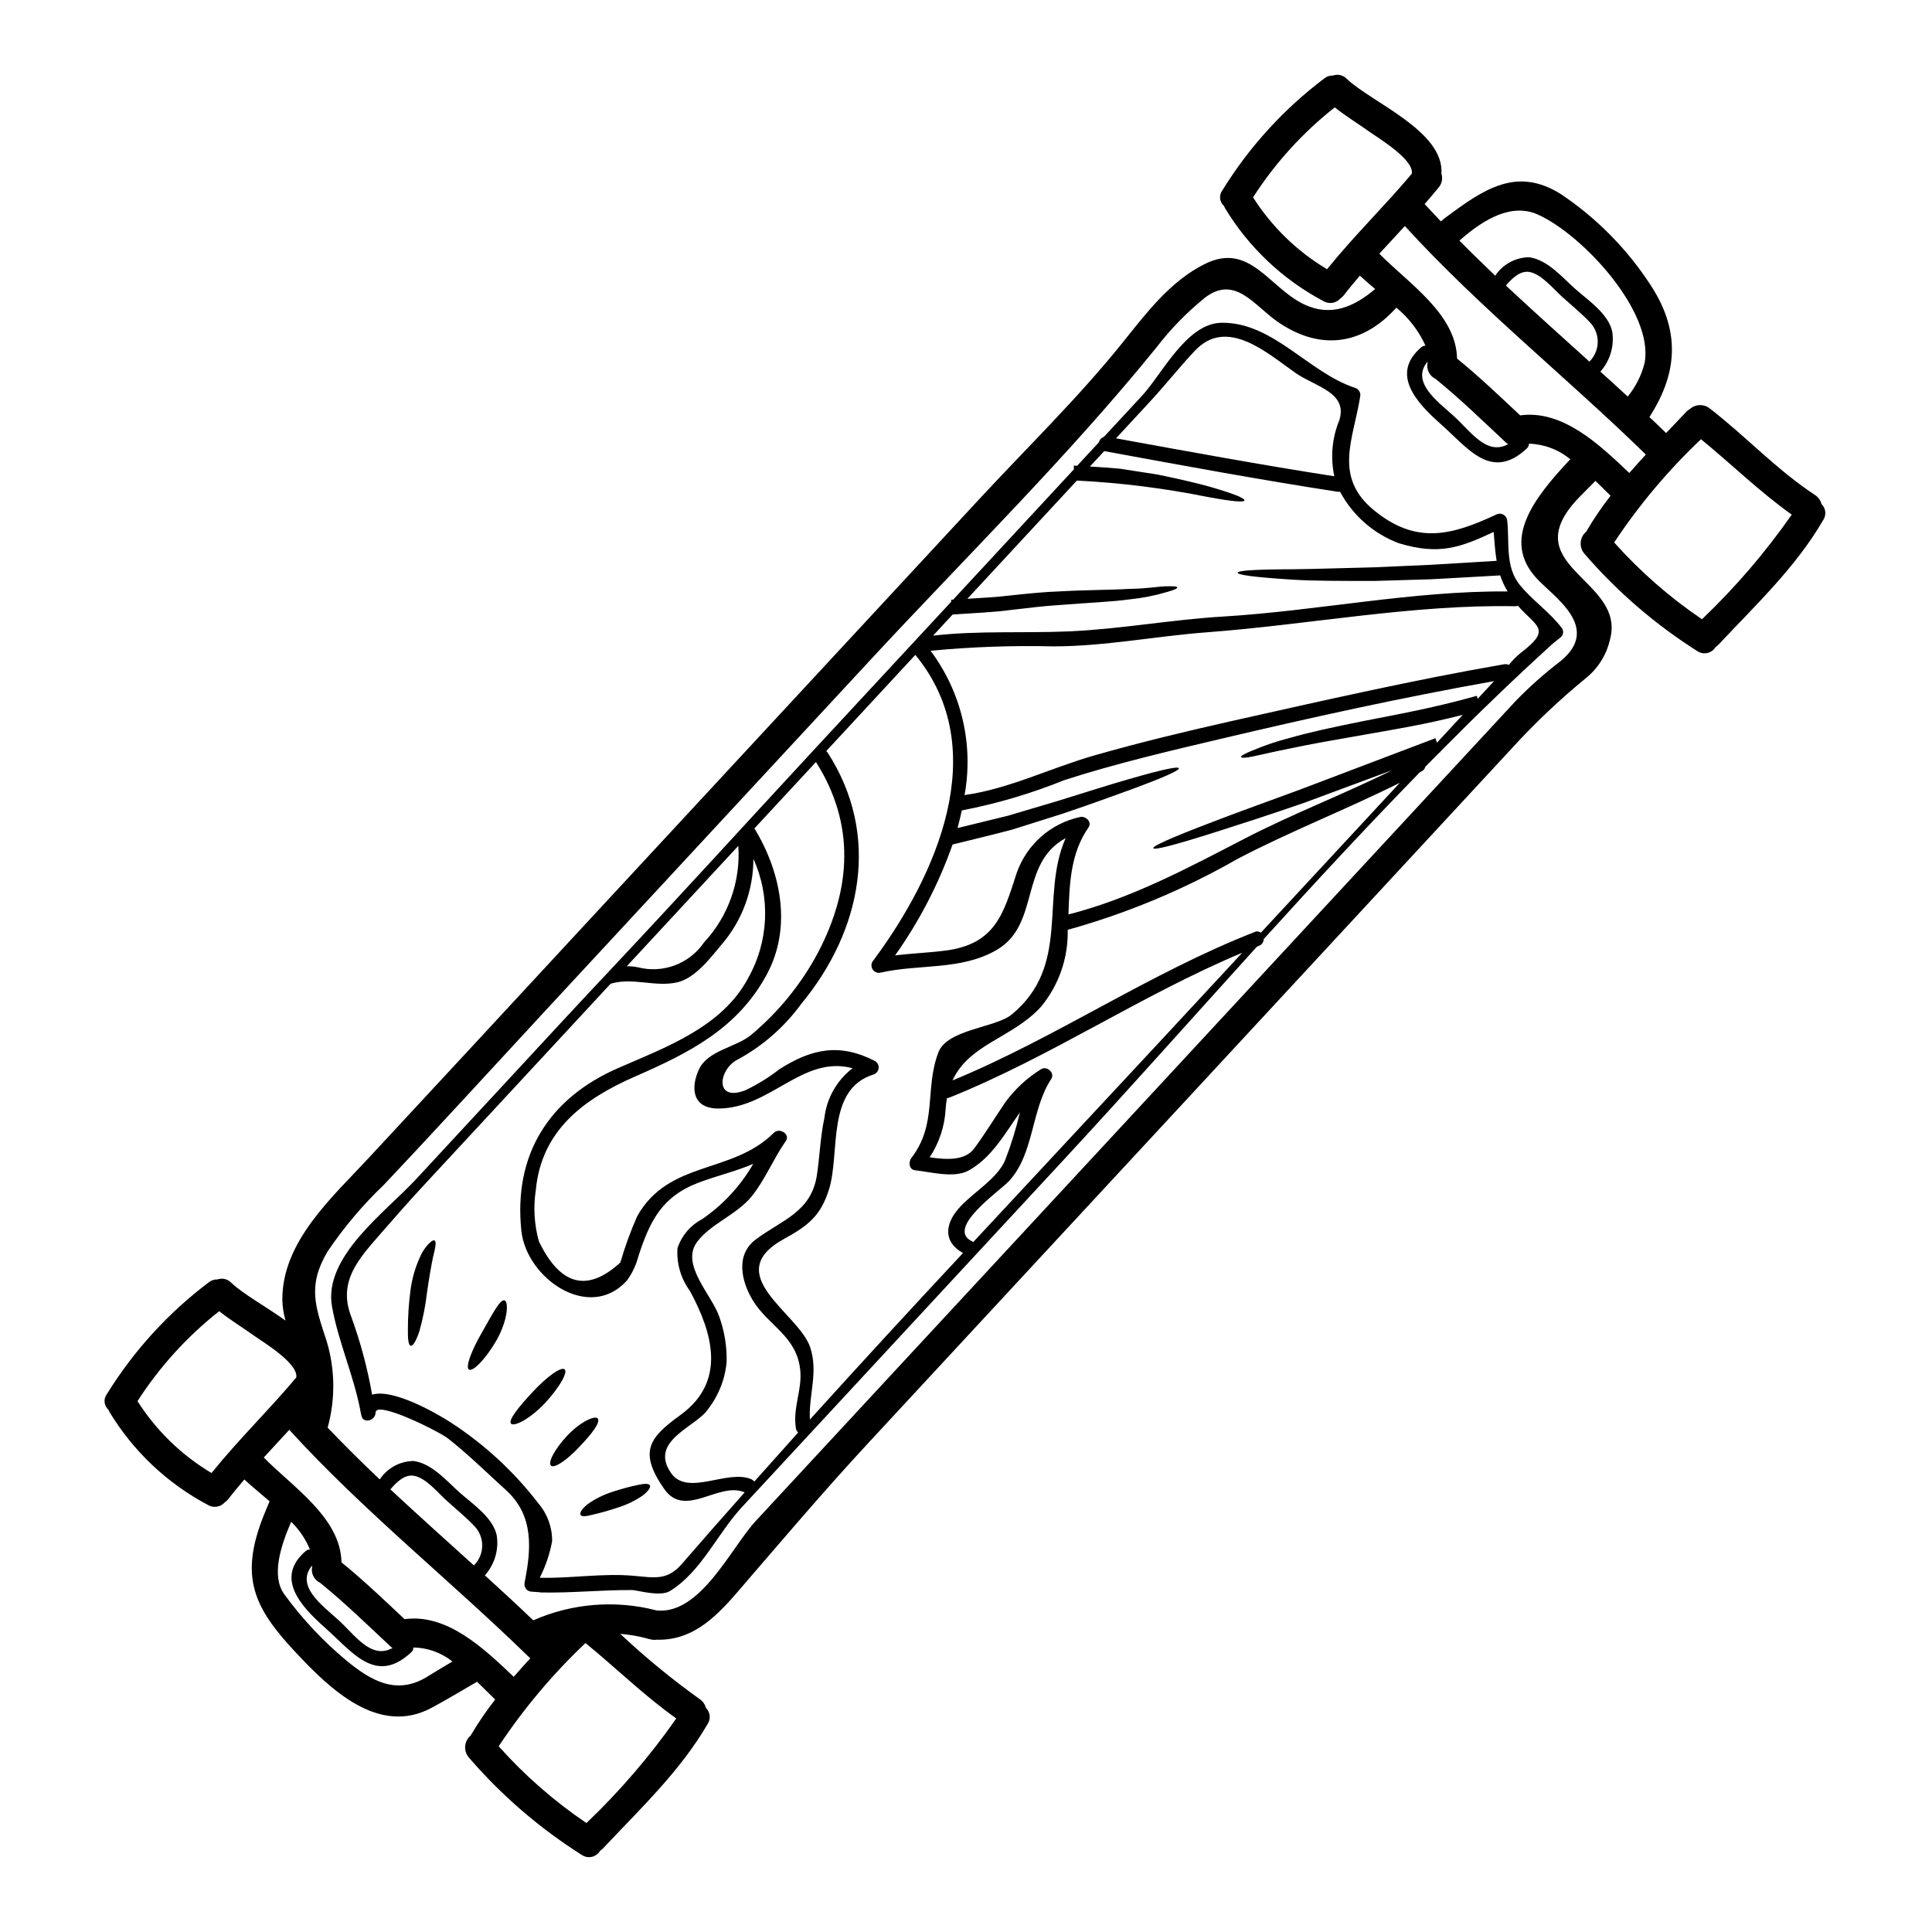
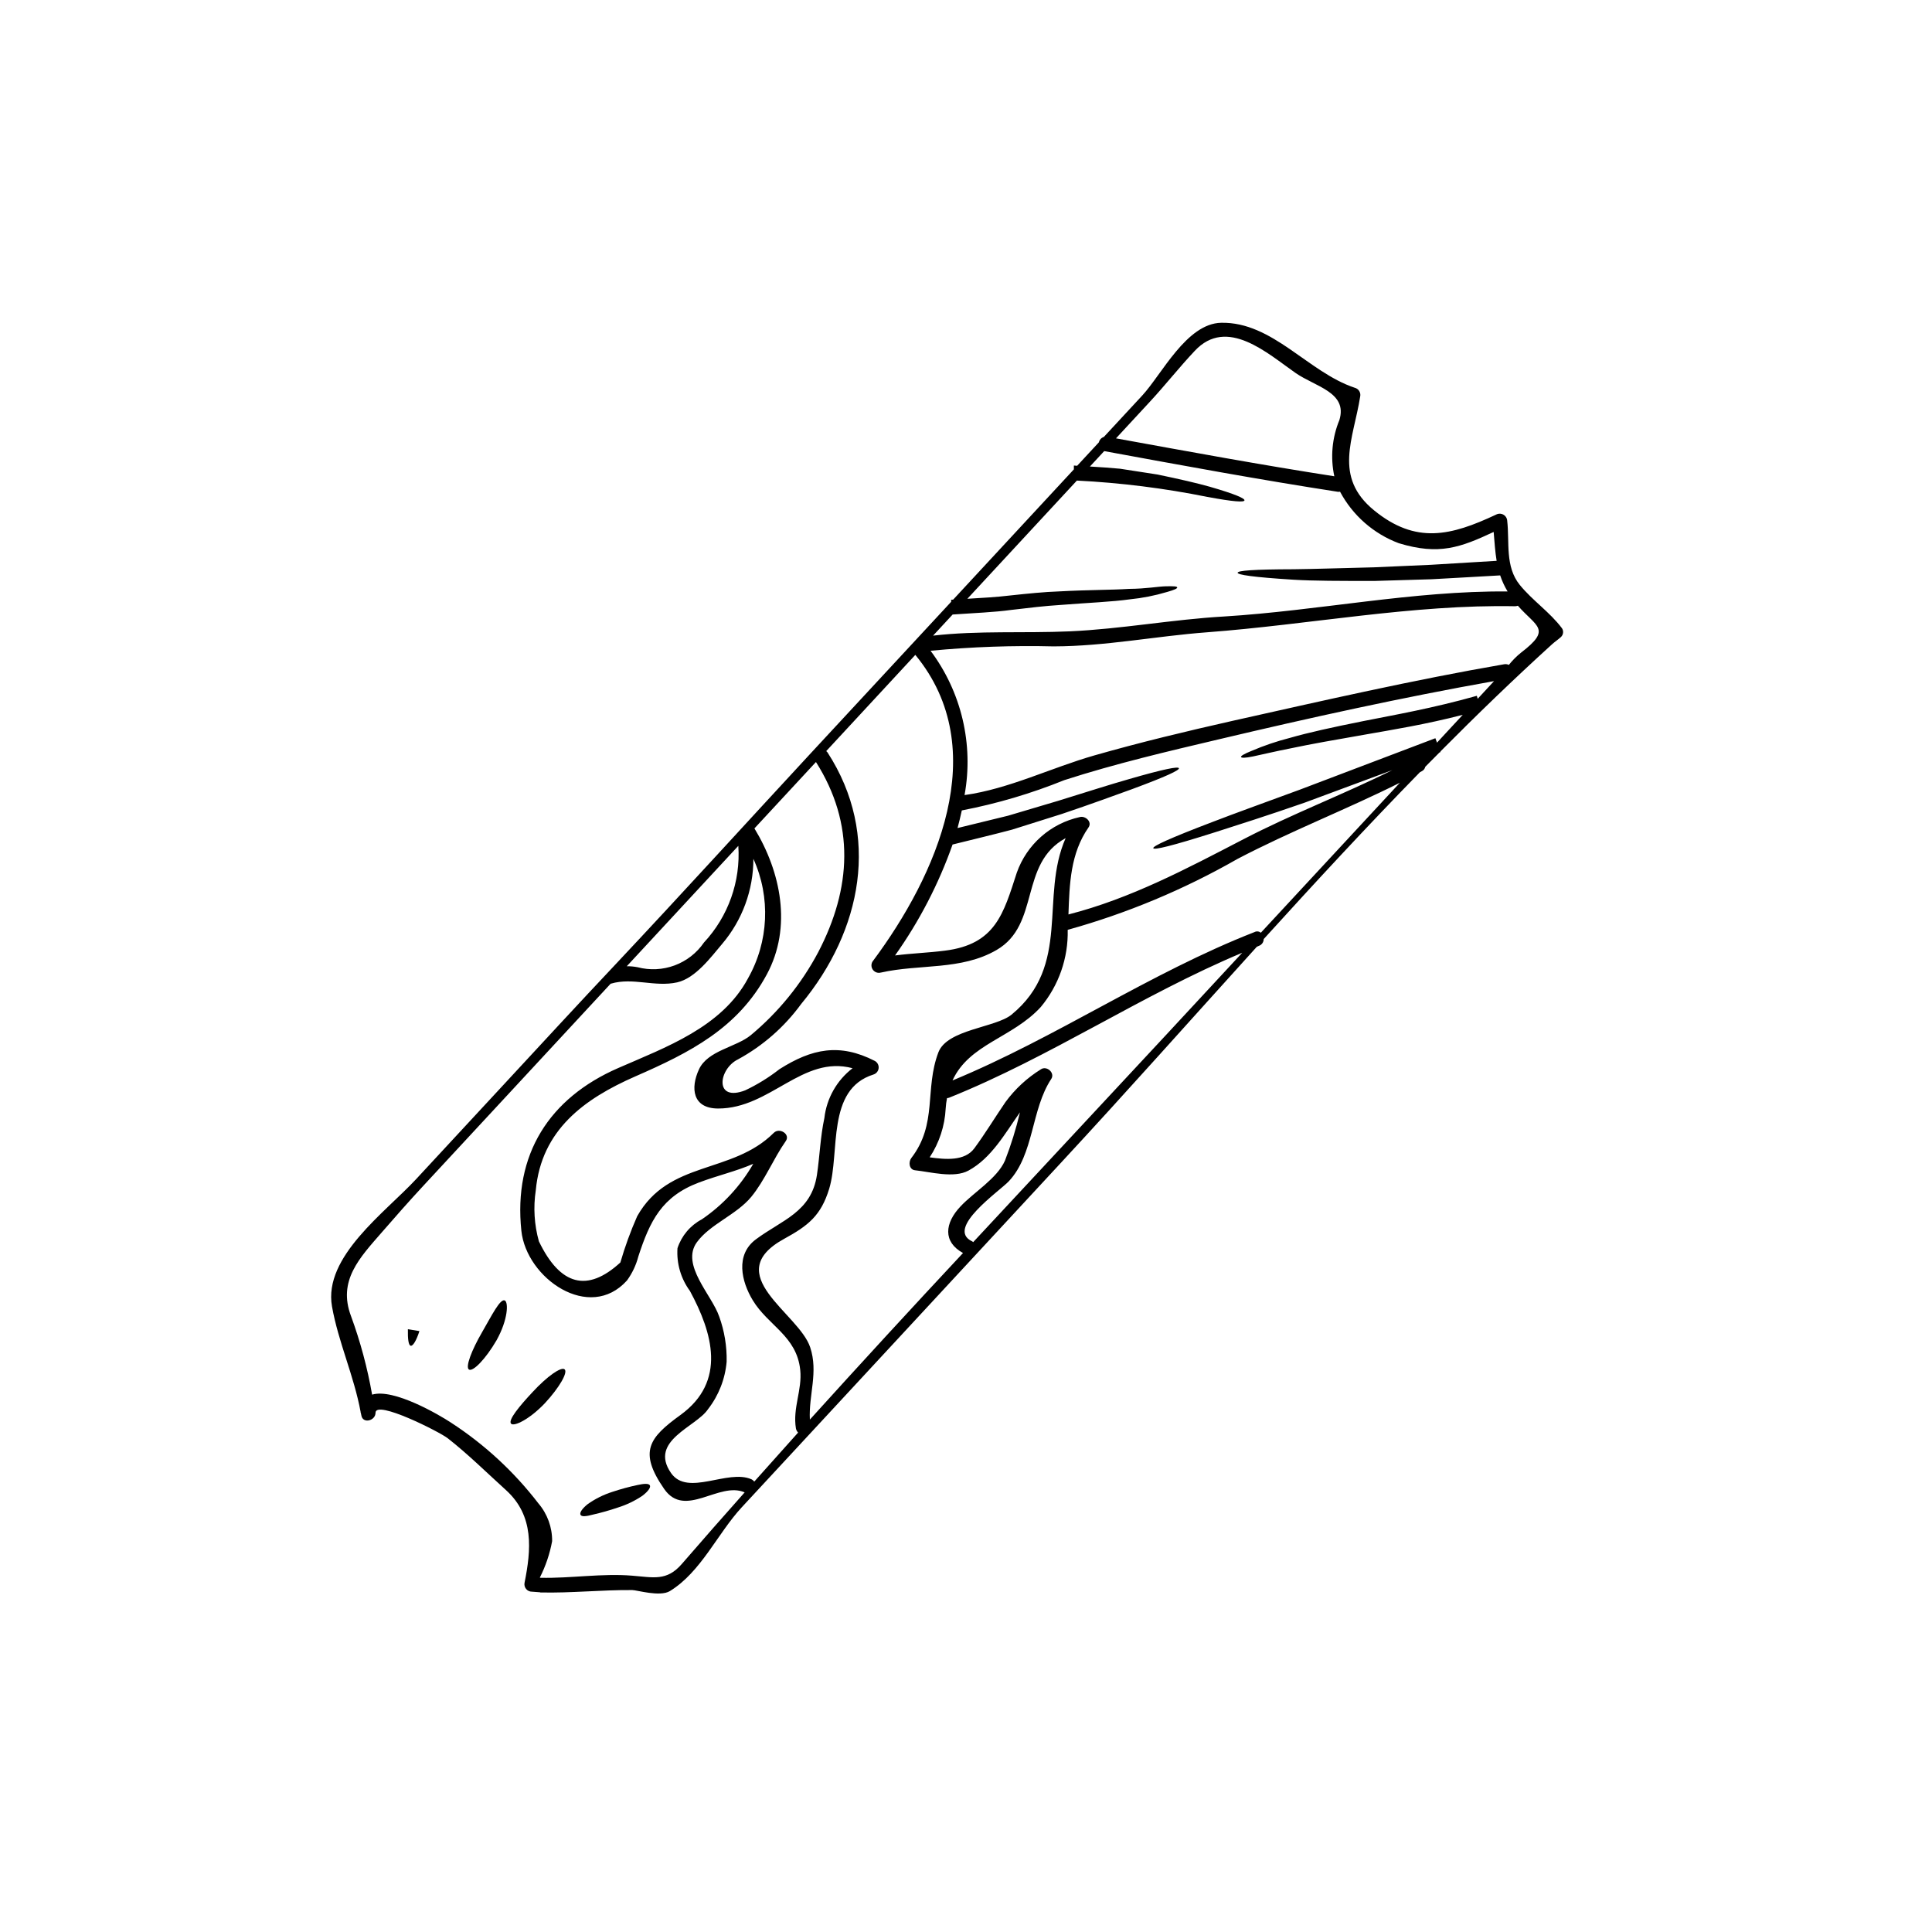
<svg xmlns="http://www.w3.org/2000/svg" fill="#000000" width="800px" height="800px" version="1.1" viewBox="144 144 512 512">
  <g>
-     <path d="m627.16 281.84c-7.301 12.547-17.871 22.461-27.719 32.973h0.004c-0.234 0.242-0.5 0.457-0.789 0.637-0.469 0.801-1.246 1.379-2.148 1.594-0.902 0.215-1.855 0.051-2.637-0.453-11.184-7.07-21.266-15.754-29.914-25.77-0.758-0.832-1.145-1.941-1.059-3.07 0.082-1.125 0.621-2.164 1.496-2.879 0.031-0.047 0.055-0.098 0.066-0.152 1.91-3.246 4.035-6.367 6.352-9.344-1.203-1.18-2.566-2.559-4-3.938-1.316 1.34-2.644 2.66-3.961 4-18.5 18.676 12.242 21.852 7.809 38.059h0.004c-0.922 4.039-3.18 7.644-6.41 10.234-6.957 5.695-13.492 11.887-19.551 18.527l-84.152 90.867-86.336 93.168c-12.16 13.121-23.57 26.625-35.238 40.148-5.859 6.75-11.949 12.363-20.938 12.094-0.582 0.094-1.172 0.051-1.734-0.117-0.328-0.035-0.645-0.117-0.949-0.238-2.285-0.613-4.617-1.008-6.977-1.184 6.602 6.199 13.605 11.957 20.969 17.23 0.855 0.551 1.469 1.398 1.727 2.383 1.156 1.129 1.348 2.914 0.457 4.258-7.297 12.551-17.871 22.461-27.715 32.973-0.234 0.246-0.496 0.461-0.785 0.641-0.469 0.801-1.246 1.375-2.148 1.59-0.906 0.219-1.859 0.055-2.637-0.449-11.188-7.07-21.27-15.754-29.914-25.77-0.762-0.836-1.145-1.945-1.062-3.07 0.082-1.125 0.625-2.168 1.5-2.883 0.031-0.043 0.055-0.094 0.066-0.148 1.922-3.254 4.055-6.379 6.387-9.352-1.438-1.402-3.066-3.055-4.805-4.723-4.019 2.363-8 4.723-11.922 6.848-14.117 7.691-27.09-4.941-36.18-14.672-11.164-11.902-14.75-19.953-8.625-35.754 0.555-1.406 1.145-2.809 1.754-4.234-2.422-2.098-4.812-4.035-6.691-5.789-1.461 1.73-2.91 3.449-4.293 5.25v-0.004c-0.27 0.324-0.582 0.609-0.93 0.848-1.125 1.246-2.973 1.523-4.414 0.664-10.781-5.699-19.805-14.223-26.113-24.66-0.102-0.18-0.188-0.367-0.258-0.562-1.219-1.078-1.391-2.918-0.395-4.203 7.098-11.48 16.277-21.535 27.062-29.648 0.629-0.488 1.41-0.73 2.207-0.695 1.285-0.457 2.723-0.117 3.664 0.875 3.117 2.961 9.055 6.234 14.387 10.031v0.004c-0.52-1.773-0.809-3.602-0.852-5.445-0.109-15.512 13.23-27.227 23-37.785 18.129-19.523 36.246-39.07 54.348-58.648l107.32-115.8c12.637-13.637 26.219-26.836 37.898-41.359 6.316-7.871 12.754-16.484 22.02-21.039 11.703-5.734 16.836 6.125 25.926 10.629 7.234 3.574 13.449 0.852 19.094-3.938-1.488-1.23-2.859-2.434-4.043-3.543-1.465 1.73-2.91 3.449-4.297 5.25v0.004c-0.27 0.32-0.578 0.605-0.922 0.844-1.133 1.238-2.973 1.516-4.418 0.668-10.777-5.703-19.805-14.227-26.117-24.66-0.098-0.184-0.184-0.371-0.258-0.562-1.223-1.078-1.395-2.918-0.395-4.203 7.094-11.492 16.273-21.555 27.066-29.672 0.629-0.484 1.41-0.73 2.203-0.691 1.285-0.461 2.723-0.117 3.664 0.875 6.582 6.273 25.848 13.836 25.086 25.16v-0.004c0.398 1.254 0.121 2.625-0.734 3.625-1.211 1.5-2.449 2.949-3.719 4.398 1.441 1.551 2.863 3.078 4.301 4.59 0.449-0.367 0.875-0.75 1.309-1.062 10.145-7.535 18.832-13.543 30.562-6.121 9.477 6.359 17.562 14.578 23.77 24.156 8.633 13.219 6.277 24.527-0.367 34.887 1.473 1.398 2.981 2.797 4.418 4.234 1.789-1.859 3.562-3.731 5.332-5.606 0.289-0.312 0.629-0.582 1.004-0.785 1.465-1.297 3.648-1.363 5.191-0.156 9.547 7.356 17.797 16.316 27.91 22.949 0.855 0.551 1.473 1.402 1.73 2.387 1.172 1.133 1.363 2.941 0.453 4.297zm-32.117 26.266c8.832-8.426 16.805-17.715 23.793-27.723-8.527-6.051-15.973-13.383-24.059-19.984h0.004c-8.684 8.219-16.402 17.398-23.008 27.359 6.887 7.719 14.703 14.555 23.27 20.348zm-295.63 319.02c8.836-8.426 16.812-17.711 23.809-27.719-8.527-6.051-15.973-13.383-24.059-19.984-8.684 8.215-16.402 17.395-23.008 27.359 6.883 7.715 14.695 14.551 23.258 20.344zm258.12-307.9c11.082-9.008-1.969-17.137-6.422-22.074-9.082-10.012-0.906-20.902 9.031-31.438v0.004c-3.082-2.566-6.934-4.019-10.941-4.133-0.012 0.484-0.219 0.945-0.578 1.273-9.445 8.746-15.5 0-22.938-6.594-6.219-5.512-13.328-13.129-5.047-20.227 0.316-0.266 0.711-0.426 1.125-0.449-1.77-3.887-4.402-7.32-7.699-10.043-0.922 0.957-1.789 1.855-2.59 2.566-9.055 8.07-19.367 7.797-28.969 1.105-6.207-4.328-11.215-12.383-19.148-6.348-4.812 3.891-9.145 8.336-12.914 13.242-23.461 28.961-50.453 55.441-75.777 82.777l-86.637 93.492c-14.125 15.246-28.117 30.609-42.379 45.691-5.559 5.312-10.531 11.203-14.832 17.574-5.418 9.148-3.238 14.609-0.254 23.766 2.254 7.465 2.344 15.418 0.262 22.934 4.492 4.695 9.098 9.27 13.812 13.723 1.992-3.019 5.352-4.852 8.969-4.891 5.023 0.711 8.812 5.394 12.398 8.539 3.277 2.863 8.707 6.547 9.641 11.211v-0.004c0.574 3.816-0.578 7.688-3.148 10.566 4.348 3.938 8.594 7.871 12.82 11.914 10.281-4.523 21.793-5.449 32.668-2.625 11.621 1.25 19.75-16.637 26.316-23.727l34.52-37.25 65.645-70.816 67.648-73.008 33.598-36.258c3.68-3.781 7.633-7.285 11.82-10.496zm-10.68-65.148c11.312-1.555 21.086 7.824 28.926 15.266 1.449-1.637 2.898-3.277 4.383-4.883-20.984-20.504-44.051-38.828-63.863-60.559-2.246 2.465-4.516 4.871-6.758 7.332 7.762 7.906 20.379 15.98 20.59 27.785 5.824 4.75 11.254 9.922 16.723 15.059zm-295.64 319.02c11.312-1.555 21.09 7.824 28.926 15.27 1.449-1.641 2.898-3.281 4.383-4.887-20.98-20.504-44.047-38.828-63.859-60.559-2.246 2.465-4.516 4.871-6.762 7.332 7.766 7.906 20.383 15.98 20.594 27.785 5.84 4.75 11.27 9.922 16.719 15.059zm5.926 15.297c2.231-1.379 4.484-2.754 6.758-4.074v-0.004c-2.938-2.352-6.574-3.66-10.336-3.715-0.012 0.488-0.219 0.949-0.578 1.277-9.445 8.746-15.496 0-22.934-6.594-6.219-5.512-13.328-13.129-5.047-20.227 0.316-0.27 0.711-0.426 1.125-0.449-1.141-2.754-2.828-5.246-4.961-7.328-2.867 6.613-5.293 14.41-1.832 19.215h0.004c4.731 6.5 10.246 12.387 16.426 17.531 6.445 5.316 13.195 9.336 21.391 4.363zm318.21-339.29c2.121-2.59 3.644-5.613 4.473-8.855 2.621-13.477-16.332-33.988-28.203-39.359-6.844-3.109-14.137 0.926-20.859 6.875 3.106 3.148 6.297 6.25 9.492 9.297v0.004c1.996-3.019 5.356-4.852 8.973-4.894 5.019 0.711 8.809 5.394 12.395 8.539 3.277 2.863 8.707 6.547 9.645 11.211v-0.004c0.574 3.816-0.578 7.691-3.148 10.57 2.457 2.168 4.84 4.391 7.25 6.613zm-31.715 12.594c-0.113-0.105-0.242-0.156-0.395-0.281-6.191-5.773-12.242-11.699-18.836-17.031h-0.004c-1.551-0.746-2.41-2.445-2.094-4.141v-0.395c-4.496 5.383 2.727 10.582 6.902 14.352 4.504 4.055 8.738 10.641 14.453 7.512zm-295.61 319.04c-0.113-0.105-0.246-0.156-0.395-0.281-6.191-5.773-12.238-11.699-18.836-17.031v0.004c-1.551-0.75-2.41-2.445-2.09-4.141v-0.395c-4.496 5.383 2.723 10.582 6.902 14.352 4.481 4.039 8.711 10.625 14.418 7.492zm317.18-340.91v0.004c1.406-1.387 2.203-3.273 2.211-5.246 0.008-1.973-0.77-3.867-2.164-5.266-2.344-2.453-4.984-4.582-7.508-6.883-2.211-2.016-5.348-5.902-8.535-6.379-2.363-0.336-4.438 1.641-6.129 3.621 7.301 6.801 14.723 13.465 22.125 20.152zm-295.62 319.02c1.406-1.383 2.199-3.273 2.207-5.246 0.008-1.973-0.77-3.867-2.164-5.262-2.344-2.453-4.988-4.582-7.508-6.883-2.215-2.016-5.348-5.902-8.539-6.379-2.363-0.336-4.434 1.641-6.129 3.621 7.309 6.797 14.73 13.461 22.133 20.148zm226.1-343.5c7.086-8.805 15.195-16.668 22.461-25.312 0.629-3.707-8.66-9.309-11.09-11.02-3.051-2.188-6.371-4.199-9.336-6.559-8.488 6.695-15.801 14.75-21.648 23.84 4.957 7.797 11.676 14.32 19.613 19.051zm-295.63 319.02c7.086-8.805 15.195-16.668 22.457-25.312 0.633-3.707-8.66-9.309-11.086-11.02-3.051-2.188-6.371-4.199-9.336-6.559-8.488 6.691-15.805 14.75-21.648 23.84 4.957 7.797 11.676 14.32 19.613 19.051z" />
    <path d="m557.95 310.51c0.473 0.734 0.355 1.699-0.277 2.297-0.73 0.672-1.574 1.219-2.305 1.879-10.121 9.195-19.984 18.727-29.656 28.477l0.062 0.125c-0.109 0.039-0.199 0.098-0.293 0.121-1.258 1.246-2.523 2.527-3.762 3.789h-0.004c-0.113 0.516-0.457 0.953-0.934 1.184-0.16 0.098-0.324 0.16-0.488 0.262-14.082 14.395-27.82 29.258-41.402 44.223v-0.004c0 0.809-0.512 1.531-1.273 1.797l-0.547 0.242c-17.293 19.086-34.402 38.352-51.75 57.07l-71.555 77.238-13.188 14.23c-6.441 6.953-10.777 17.145-19.059 22.215-2.613 1.594-8.766-0.277-9.945-0.27-8.129-0.074-16.203 0.824-24.336 0.633l-0.168-0.051c-0.699-0.047-1.387-0.109-2.09-0.156-0.598 0.012-1.168-0.25-1.551-0.711-0.383-0.457-0.535-1.066-0.418-1.652 1.734-8.691 2.625-17.711-4.914-24.547-5.043-4.562-10.098-9.57-15.453-13.754-2.184-1.703-19.113-10.254-19.129-6.754 0 2.141-3.371 2.988-3.75 0.715-0.043-0.219-0.105-0.422-0.133-0.621v0.004c-0.059-0.094-0.082-0.203-0.066-0.312-1.766-9.59-5.945-18.609-7.59-27.98-2.305-13.184 14.125-24.902 22.289-33.707l22.746-24.551c10.145-10.945 20.246-21.926 30.469-32.762 17.484-18.598 34.242-37.059 51.527-55.723l37.059-39.977v-0.535c0.18 0 0.348-0.031 0.531-0.039l31.988-34.52v-1.012c0.297 0.023 0.574 0.031 0.871 0.059l3.965-4.281 1.789-1.93c0.164-0.676 0.664-1.219 1.324-1.434l10.16-10.965c5.188-5.598 11.75-19.113 20.941-19.285 13.625-0.262 23.02 13.09 35.355 17.211 1.039 0.246 1.691 1.277 1.473 2.32-1.766 11.254-7.227 21.281 3.672 30.172 11.09 9.055 20.379 6.746 32.316 1.148l-0.004 0.004c0.594-0.336 1.316-0.348 1.922-0.027 0.602 0.316 1 0.922 1.051 1.602 0.66 5.727-0.625 12.172 3.356 17.066 3.414 4.18 7.969 7.195 11.172 11.477zm-246.43 251.06c5.602 0.43 9.164 1.531 13.168-3.102 5.512-6.363 11.062-12.688 16.656-18.973-6.824-2.984-15.805 7.086-21.34-0.922-6.863-9.91-3.965-13.578 4.328-19.59 12.32-8.926 8.473-21.828 2.508-32.863l0.004 0.004c-2.406-3.269-3.578-7.285-3.305-11.336 1.078-3.289 3.391-6.035 6.453-7.652 5.594-3.812 10.254-8.844 13.629-14.711-4.496 1.969-9.32 3.047-14.391 4.953-9.809 3.691-12.988 10.133-16.078 19.648h0.004c-0.598 2.266-1.609 4.402-2.984 6.297-9.961 11.133-26.68-0.559-28.004-13.152-2.133-20.227 7.359-35.148 25.656-43.125 12.594-5.512 27.434-10.793 34.387-23.734h-0.004c5.527-9.734 6.066-21.523 1.449-31.719 0.004 8.254-2.926 16.246-8.266 22.539-2.984 3.523-7.086 9.117-11.941 10.207-5.938 1.312-11.719-1.379-17.531 0.336-0.02 0.02-0.039 0-0.074 0l-26.891 29.016-22.766 24.555c-3.734 4.031-7.391 8.168-10.992 12.324-5.902 6.785-11.734 12.812-8.168 22.223 2.477 6.754 4.344 13.715 5.586 20.801 5.719-1.73 17.781 5.363 20.859 7.387 8.906 5.777 16.758 13.031 23.223 21.449 2.375 2.785 3.664 6.34 3.625 10-0.617 3.356-1.719 6.609-3.262 9.652 0.074 0 0.129 0.047 0.203 0.047 8.039 0.172 16.273-1.215 24.258-0.559zm31.648-25.531h0.004c0.285 0.137 0.531 0.344 0.719 0.598 3.871-4.328 7.723-8.66 11.613-12.988-0.293-0.305-0.496-0.688-0.578-1.102-0.891-5.477 1.695-10.184 1.145-15.484-0.934-9.031-8.5-11.715-12.594-18.5-2.988-4.938-4.68-12.039 0.859-16.137 6.953-5.168 14.672-7.211 16.16-17.055 0.746-4.988 0.902-10.137 1.969-15.059 0.594-5.242 3.297-10.012 7.477-13.223-13.277-3.543-21.801 10.691-35.605 10.68-6.856 0-7.375-5.449-5.117-10.344 2.312-5.066 9.84-5.867 13.754-9.098 7.332-6.102 13.402-13.574 17.871-22 8.812-16.902 9.781-34.004-0.609-50.383l-16.305 17.594c7.019 11.547 10.023 26.16 3.293 38.672-7.711 14.336-20.496 20.773-34.867 27.051-13.52 5.93-24.891 14.168-26.371 30.195v0.004c-0.684 4.512-0.402 9.117 0.828 13.512 5.664 11.746 12.859 13.609 21.594 5.594h-0.004c1.211-4.176 2.699-8.266 4.453-12.242 8.406-14.957 25.125-11.055 36.211-22.113 1.488-1.492 4.492 0.367 3.148 2.219-3.285 4.695-5.512 10.348-9.133 14.762-3.984 4.797-10.914 7.215-14.414 12.031-4.328 5.988 3.996 13.965 5.926 19.68h0.004c1.383 3.832 2.051 7.887 1.969 11.961-0.398 4.586-2.113 8.961-4.941 12.594-3.148 4.723-15.742 8.301-9.805 16.902 4.406 6.359 15.012-1.137 21.352 1.68zm203.93-219.09c8.238-6.297 4.09-6.789-0.844-12.426h0.004c-0.227 0.074-0.461 0.121-0.699 0.137-27.055-0.535-54.66 4.879-81.672 6.902-13.543 1.016-26.934 3.699-40.539 3.734v0.004c-10.926-0.27-21.859 0.117-32.742 1.156 8.195 10.941 11.461 24.801 9.012 38.246 11.809-1.645 22.98-7.25 34.379-10.504 12.121-3.465 24.359-6.398 36.656-9.172 23.867-5.332 47.895-10.836 71.984-14.996 0.414-0.07 0.844-0.012 1.223 0.172 0.957-1.199 2.043-2.293 3.238-3.254zm-93.793 101.01 19.902-21.469c-26.684 11.172-50.773 27.602-77.672 38.41-0.184 0.062-0.375 0.102-0.566 0.113-0.18 0.91-0.301 1.832-0.355 2.758-0.234 4.613-1.699 9.078-4.242 12.934 4.184 0.578 9.273 1.066 11.832-2.387 2.945-3.984 5.477-8.207 8.266-12.273 2.539-3.457 5.719-6.394 9.363-8.656 1.527-1.07 3.832 0.922 2.754 2.551-5.348 8.074-4.512 19.93-11.242 27.109-2.481 2.637-16.926 12.512-9.715 15.926h0.004c0.102 0.047 0.191 0.121 0.262 0.211 17.125-18.41 34.262-36.82 51.41-55.227zm24.82-26.766 36.852-39.754c-14.168 7.086-29.016 12.844-43.09 20.215v0.004c-14.145 8.09-29.238 14.391-44.934 18.758 0.172 7.461-2.367 14.734-7.148 20.469-7.539 8.215-18.926 9.734-23.383 19.449 27.523-11.383 52.27-28.469 80.055-39.332v-0.004c0.535-0.273 1.184-0.207 1.648 0.18zm46.695-50.383 2.363-2.559 4.461-4.812c-9.98 2.57-18.539 3.938-25.66 5.195-8.266 1.438-14.664 2.566-19.527 3.602-4.863 0.957-8.172 1.762-10.328 2.215s-3.148 0.434-3.238 0.16 0.746-0.789 2.777-1.617v0.004c3.289-1.406 6.684-2.559 10.152-3.445 4.848-1.398 11.285-2.82 19.516-4.465 8.23-1.641 18.281-3.371 30.039-6.691l0.23 0.789 4.328-4.68c-24.344 4.328-48.707 9.688-72.727 15.375-13.809 3.254-27.598 6.488-41.129 10.855l0.004-0.004c-8.781 3.555-17.887 6.25-27.191 8.039-0.328 1.574-0.727 3.125-1.129 4.668 4.785-1.176 9.246-2.266 13.383-3.269 4.844-1.441 9.219-2.754 13.176-3.914 7.871-2.438 14.023-4.406 18.746-5.746 9.492-2.754 13.195-3.434 13.359-2.922 0.164 0.512-3.234 2.148-12.469 5.562-4.633 1.668-10.688 3.91-18.531 6.547-3.969 1.258-8.379 2.648-13.238 4.172-4.762 1.266-10.039 2.519-15.742 3.938v-0.004c-3.695 10.461-8.824 20.355-15.246 29.402 4.402-0.57 8.816-0.703 13.258-1.277 13.383-1.688 15.477-9.801 19.008-20.664 2.644-7.469 8.965-13.043 16.707-14.734 1.457-0.395 3.344 1.254 2.293 2.754-4.82 6.926-5.031 15.008-5.312 23.055 16.465-4.203 31.348-12.137 46.387-19.938 12.867-6.691 26.473-11.863 39.438-18.309-8.828 3.285-16.555 6.141-23.258 8.629-9.84 3.414-17.598 5.883-23.496 7.766-11.809 3.75-16.402 4.824-16.59 4.297-0.191-0.527 4.137-2.555 15.703-6.961 5.758-2.227 13.383-4.969 23.117-8.547 9.738-3.688 21.582-8.195 35.938-13.641zm-166.2 179.4c13.414-14.824 26.945-29.543 40.59-44.148-5.363-2.949-4.891-7.906-0.637-12.379 3.508-3.746 9.637-7.332 11.758-12.113v-0.004c1.617-4.164 2.941-8.441 3.969-12.789-4.055 5.754-7.574 12.117-13.617 15.426-3.863 2.137-10.234 0.336-14.168-0.066-1.625-0.16-1.793-2.199-1.023-3.223 7.027-9.113 3.473-18.23 7.188-28.027 2.332-6.117 15.141-6.531 19.379-9.988 15.926-13.043 7.453-31.188 14.348-46.785-12.406 6.754-6.633 22.898-18.312 29.648-9.379 5.445-20.371 3.668-30.641 5.977l-0.008-0.004c-0.844 0.238-1.738-0.109-2.203-0.852-0.465-0.742-0.383-1.699 0.199-2.352 16.621-22.34 31.805-55.891 11.129-80.98l-23.617 25.504c0.137 0.105 0.262 0.23 0.363 0.371 14.137 21.836 9.117 47.184-7.008 66.652-4.43 6.078-10.16 11.094-16.766 14.684-5.117 2.516-6.363 11.391 1.969 8.18l-0.004-0.004c3.215-1.523 6.254-3.402 9.055-5.594 8.602-5.453 15.934-6.961 25.258-2.195v-0.004c0.695 0.375 1.098 1.125 1.027 1.91-0.07 0.785-0.605 1.453-1.355 1.695-12.594 3.938-8.816 20.59-11.746 30.27-2.18 7.141-5.562 9.793-11.973 13.301-17.148 9.445 3.957 19.68 6.934 28.734 2.199 6.613-0.43 12.594-0.086 19.156zm184.91-219.47h-0.004c-0.809-1.34-1.469-2.766-1.965-4.254-6.637 0.395-12.691 0.703-18.203 1.023-5.562 0.176-10.586 0.312-15.113 0.449-9.027 0-16.105 0-21.465-0.328-10.773-0.676-14.812-1.301-14.797-1.852 0.016-0.551 4.129-0.895 14.836-0.918 5.344-0.055 12.355-0.305 21.359-0.516 4.488-0.207 9.473-0.418 14.992-0.664 5.312-0.332 11.129-0.66 17.453-1.051-0.395-2.383-0.555-4.844-0.789-7.656-8.762 4.094-14.449 6.246-25.137 2.984l0.004 0.004c-6.68-2.504-12.219-7.359-15.574-13.652-0.199 0.027-0.395 0.035-0.594 0.02-20.688-3.191-41.328-6.996-61.91-10.781l-1.27 1.375-2.516 2.711c2.824 0.168 5.512 0.348 7.981 0.582 3.672 0.559 6.953 1.078 9.938 1.539 5.867 1.211 10.426 2.273 13.836 3.231 6.82 1.969 9.332 3.109 9.203 3.629-0.129 0.52-2.859 0.371-9.84-0.934v0.004c-11.398-2.297-22.957-3.746-34.57-4.328l-29.027 31.328c3.988-0.242 7.723-0.441 11.281-0.871 4.769-0.512 9.09-0.953 13.043-1.086 7.871-0.43 13.898-0.363 18.5-0.668 4.606-0.027 7.695-0.641 9.758-0.684s2.969 0 3.035 0.293c0.066 0.293-0.746 0.652-2.734 1.227l-0.004-0.004c-3.211 0.961-6.508 1.609-9.84 1.941-4.656 0.656-10.801 0.891-18.5 1.496-3.84 0.238-8.137 0.734-12.887 1.305-4.606 0.637-9.887 0.82-15.547 1.219l-5.188 5.598c12.074-1.383 24.066-0.605 36.172-1.137 13.707-0.613 27.23-3.148 40.934-3.938 25.008-1.539 50.086-6.84 75.145-6.637zm-45.922-30.52c-1.074-4.988-0.605-10.188 1.344-14.902 2.246-7.363-6.379-8.824-11.645-12.496-7.398-5.152-18.133-14.992-26.688-5.836-4.164 4.418-7.871 9.164-12.012 13.613l-8.859 9.57c19.254 3.504 38.516 7.047 57.859 10.051zm-184.66 130.1c3.254 0.859 6.691 0.691 9.844-0.48 3.152-1.172 5.867-3.293 7.766-6.066 6.441-6.914 9.738-16.184 9.105-25.613l-29.562 31.902c0.953-0.008 1.91 0.078 2.848 0.258z" />
    <path d="m316.21 537.62c0.312 0.504-0.395 1.574-1.945 2.754h0.004c-2.019 1.367-4.227 2.426-6.551 3.148-2.148 0.73-4.332 1.352-6.547 1.855-1.75 0.473-3 0.629-3.312 0.086-0.316-0.543 0.348-1.598 1.812-2.793h-0.004c2.019-1.445 4.254-2.562 6.621-3.312 2.195-0.734 4.43-1.344 6.691-1.82 1.699-0.375 2.934-0.441 3.231 0.082z" />
-     <path d="m302.42 519.94c0.738 1.039-1.613 4.078-4.875 7.477-3.254 3.516-6.652 5.801-7.531 4.988-0.879-0.816 0.992-4.41 4.356-7.996 3.457-3.652 7.402-5.422 8.051-4.469z" />
    <path d="m293.65 506.91c0.859 0.832-1.406 4.805-5.262 8.969-4.059 4.266-8.168 6.246-8.953 5.41-0.848-0.93 2.164-4.602 5.762-8.438 3.75-4.051 7.551-6.777 8.453-5.941z" />
    <path d="m275.59 499.19c-2.957 5.07-6.258 8.367-7.297 7.762-1.039-0.605 0.672-5.094 3.457-9.898 2.578-4.469 4.785-8.918 6.004-8.43 1.02 0.445 0.906 5.055-2.164 10.566z" />
-     <path d="m255.15 496.75c-0.824 2.574-1.742 4.031-2.32 3.887-0.578-0.145-0.789-1.812-0.734-4.375l-0.004-0.004c0.008-3.391 0.23-6.781 0.668-10.145 0.441-3.566 1.504-7.031 3.148-10.234 1.422-2.301 2.727-3.367 3.234-3.148 0.598 0.273 0.219 1.969-0.395 4.457-0.48 2.32-1.07 5.68-1.609 9.516-0.391 3.398-1.055 6.758-1.988 10.047z" />
+     <path d="m255.15 496.75c-0.824 2.574-1.742 4.031-2.32 3.887-0.578-0.145-0.789-1.812-0.734-4.375l-0.004-0.004z" />
  </g>
</svg>